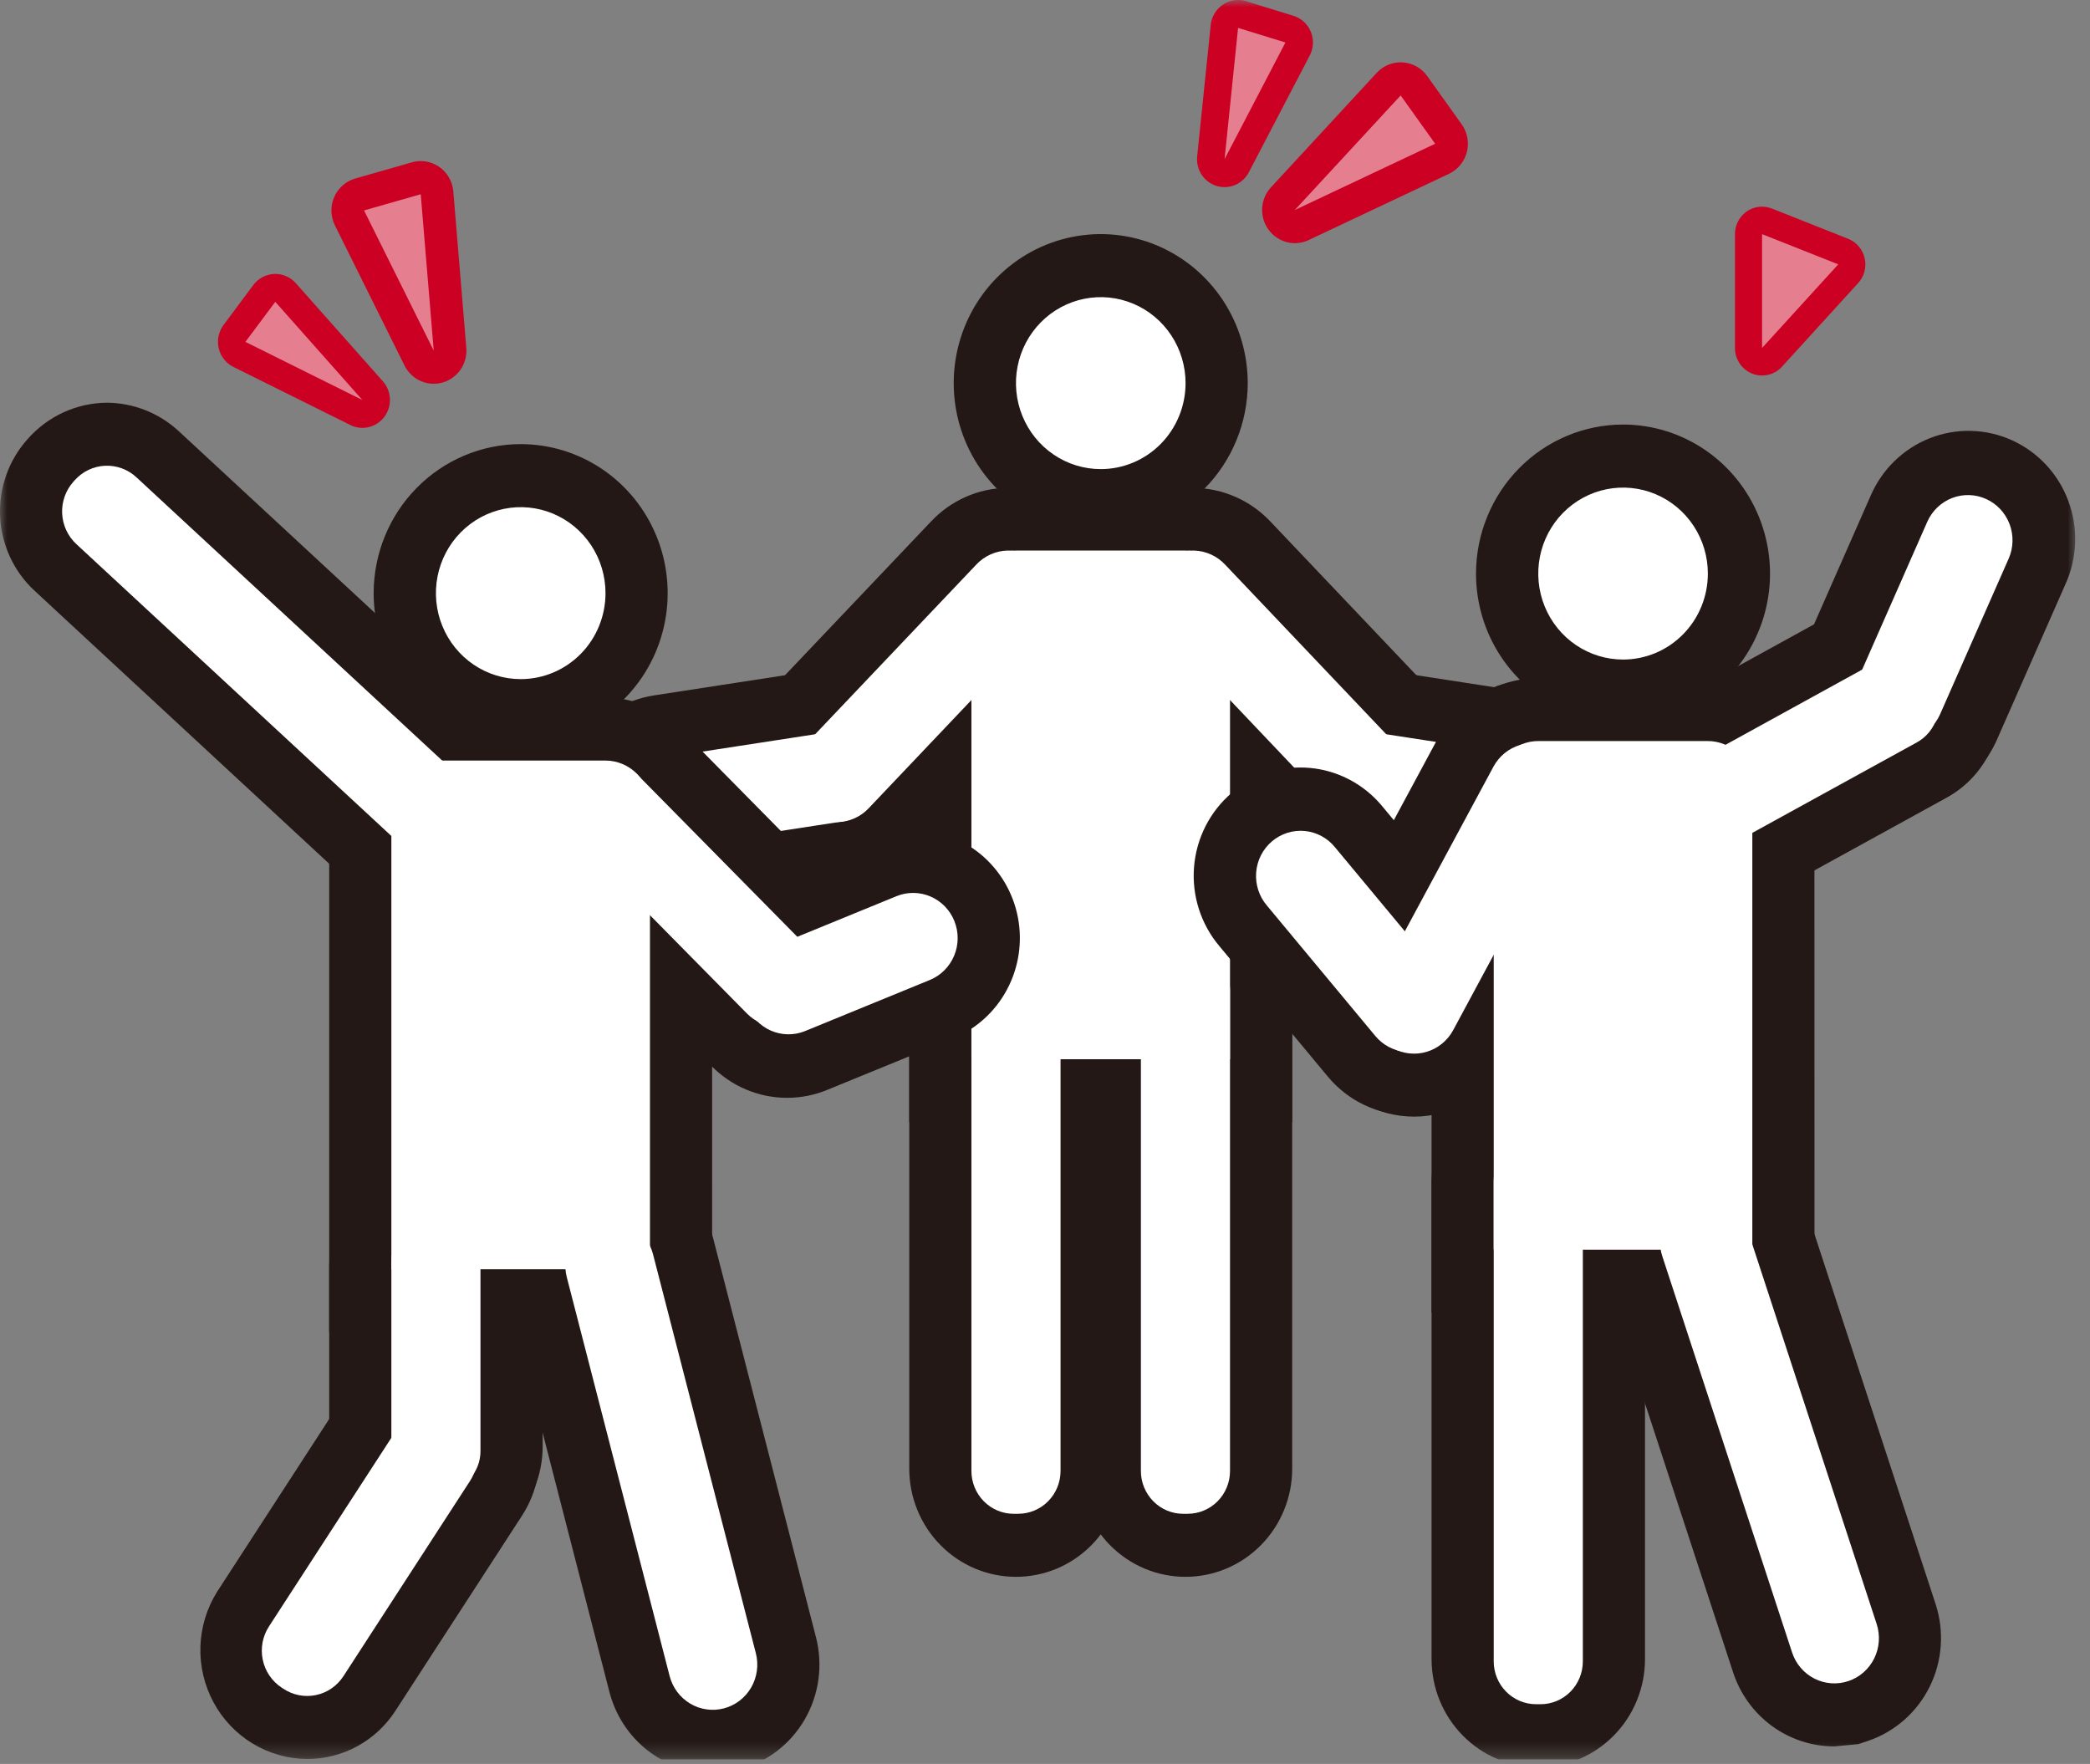
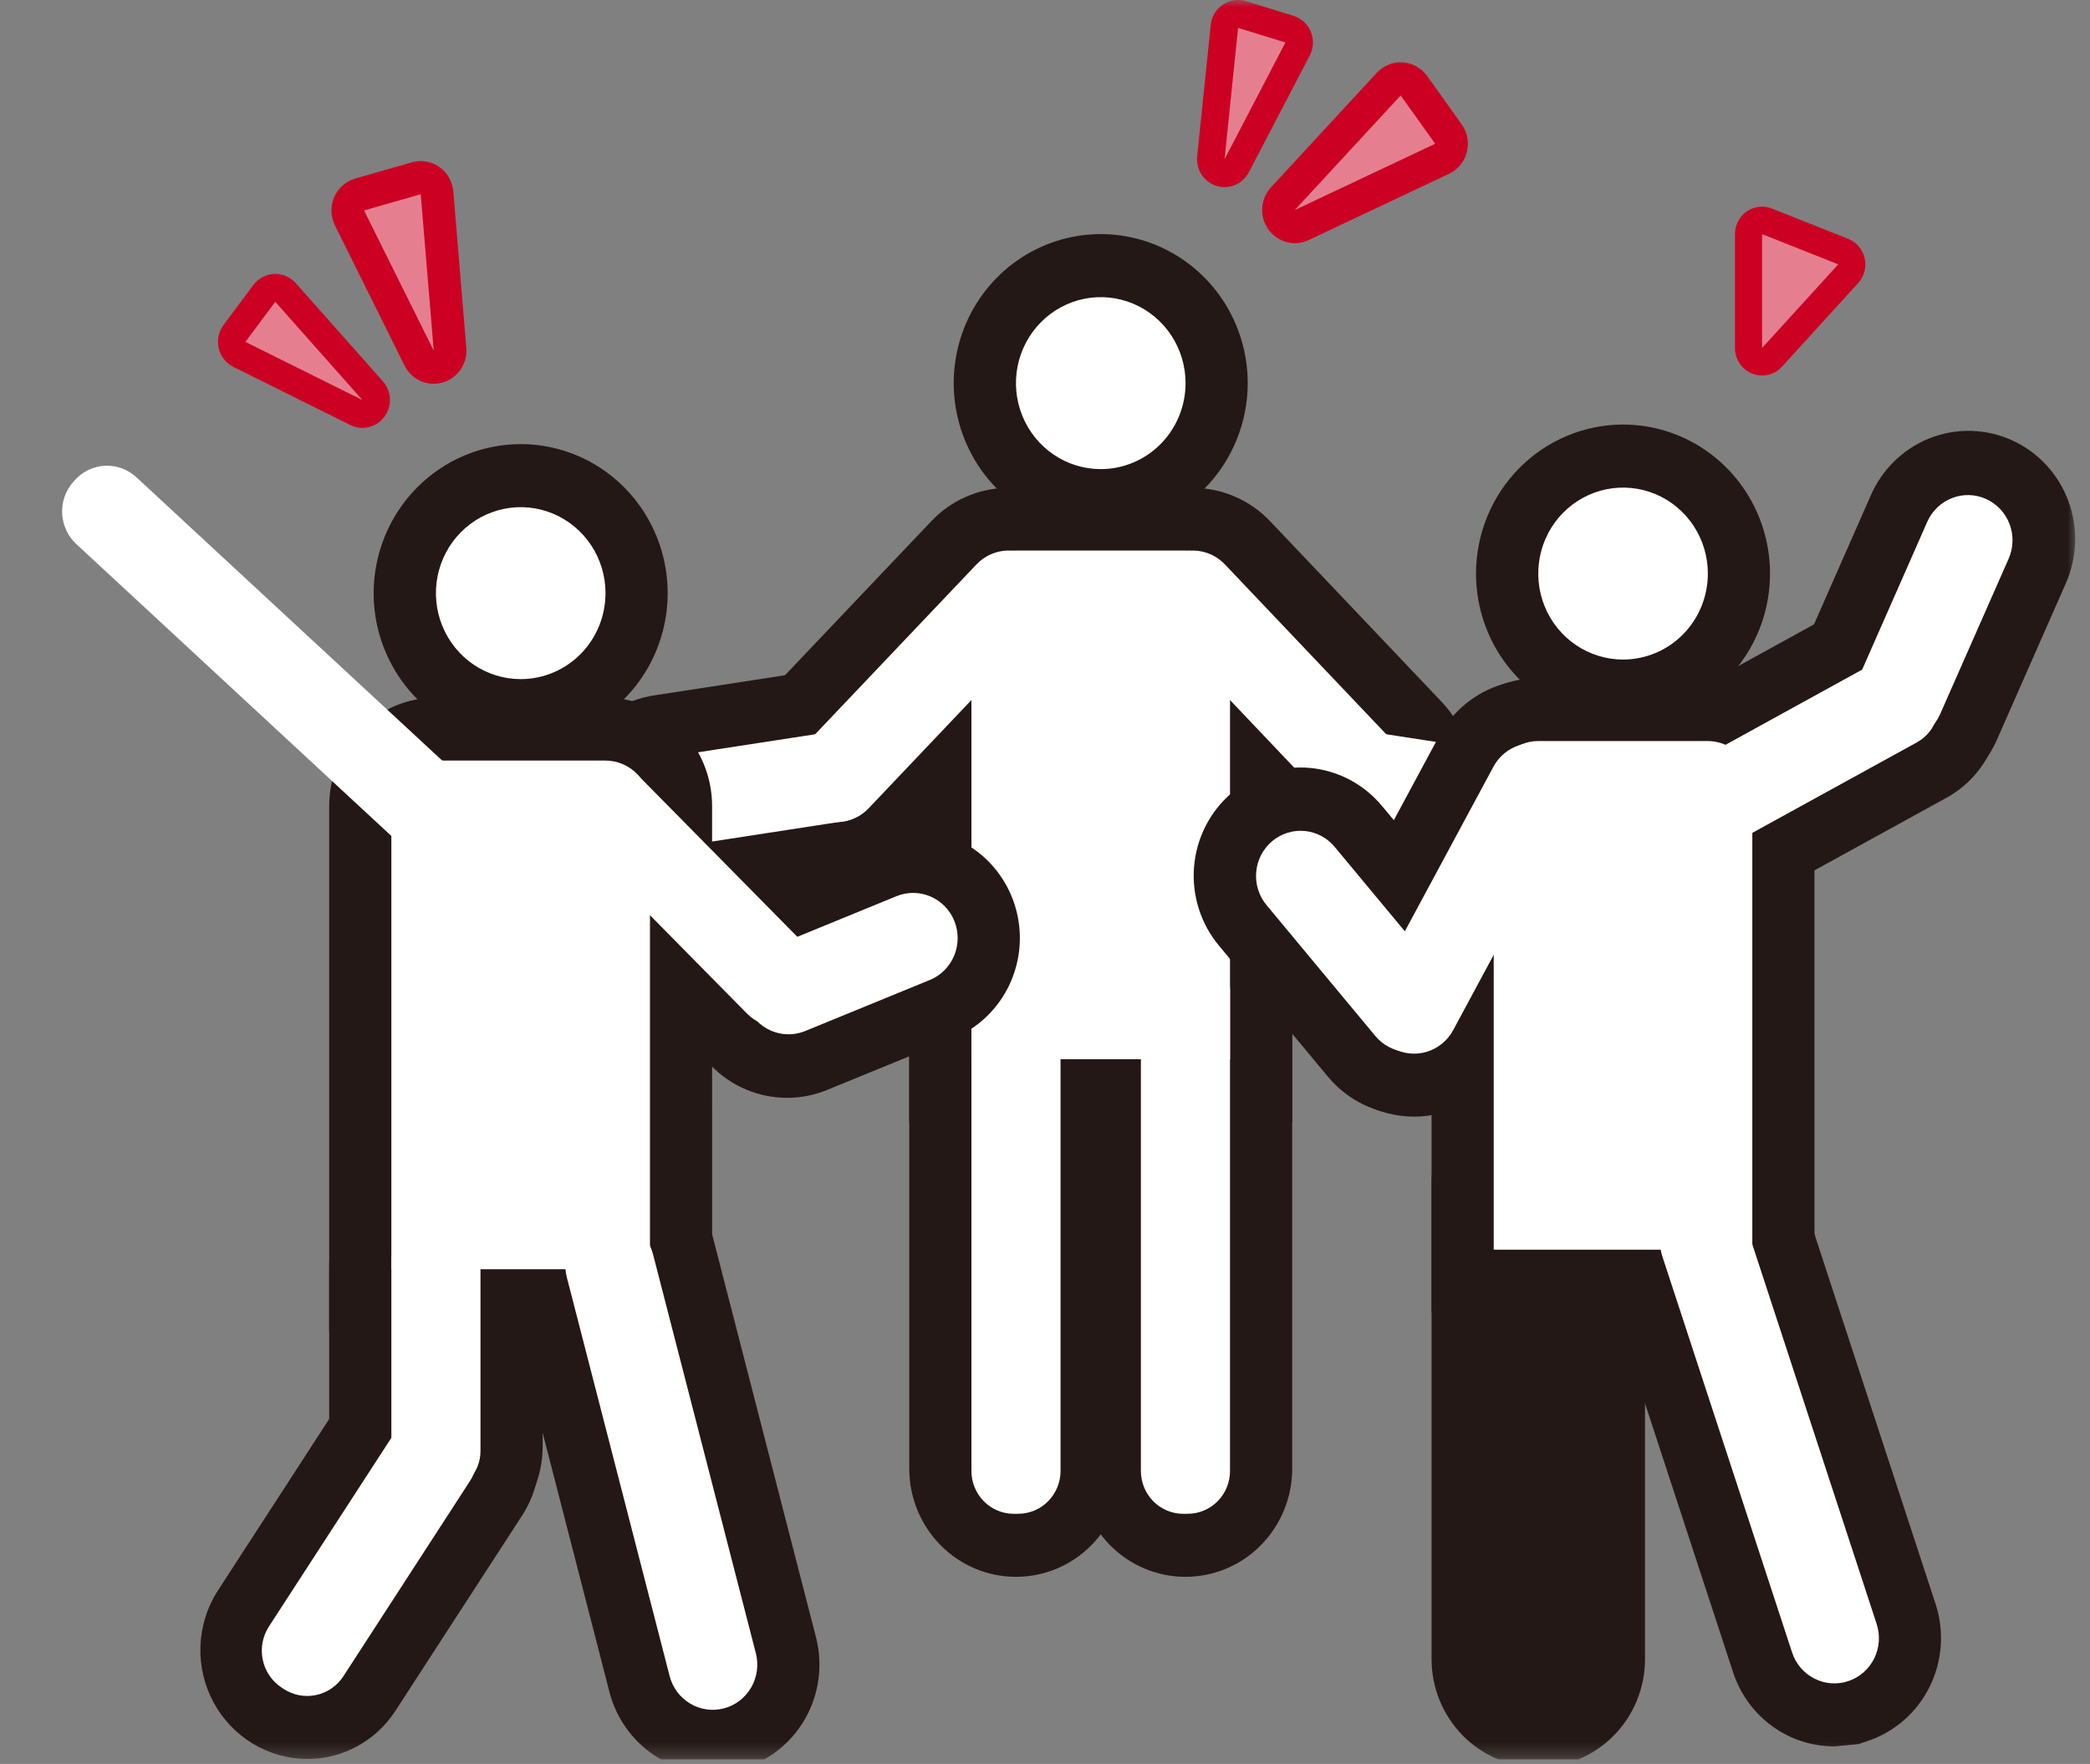
<svg xmlns="http://www.w3.org/2000/svg" width="141" height="119" viewBox="0 0 141 119" fill="none">
  <rect x="0" y="0" width="141" height="119" fill="#808080" stroke="none" />
  <g clip-path="url(#clip0_1573_2109)">
    <mask id="mask0_1573_2109" style="mask-type:luminance" maskUnits="userSpaceOnUse" x="0" y="0" width="141" height="119">
      <path d="M140.118 0H0V118.705H140.118V0Z" fill="white" />
    </mask>
    <g mask="url(#mask0_1573_2109)">
      <path d="M74.259 35.903C72.298 35.903 70.38 35.313 68.749 34.209C67.119 33.104 65.847 31.534 65.097 29.697C64.346 27.86 64.149 25.838 64.532 23.888C64.914 21.937 65.858 20.146 67.245 18.739C68.631 17.333 70.398 16.375 72.322 15.987C74.245 15.598 76.239 15.797 78.052 16.557C79.864 17.318 81.413 18.606 82.504 20.259C83.594 21.912 84.176 23.855 84.177 25.844C84.175 28.511 83.13 31.067 81.27 32.953C79.411 34.839 76.889 35.9 74.259 35.903ZM74.259 24.296C73.956 24.296 73.66 24.387 73.409 24.558C73.157 24.728 72.961 24.971 72.845 25.254C72.73 25.538 72.7 25.85 72.759 26.151C72.818 26.452 72.964 26.728 73.178 26.945C73.393 27.162 73.665 27.309 73.963 27.369C74.259 27.428 74.567 27.397 74.847 27.279C75.126 27.161 75.365 26.962 75.533 26.706C75.7 26.451 75.79 26.151 75.789 25.844C75.788 25.433 75.626 25.04 75.339 24.75C75.052 24.46 74.664 24.297 74.259 24.296Z" fill="#231815" />
      <path d="M87.174 75.712H61.342V40.194C61.345 38.259 62.104 36.404 63.454 35.036C64.804 33.667 66.633 32.897 68.542 32.895H79.974C81.883 32.897 83.713 33.667 85.062 35.036C86.412 36.404 87.171 38.259 87.174 40.194V75.712ZM69.728 67.212H78.79V41.395H69.73L69.728 67.212Z" fill="#231815" />
      <path d="M68.542 59.656C70.451 59.658 72.281 60.428 73.631 61.797C74.981 63.165 75.74 65.021 75.743 66.956V99.077C75.743 100.036 75.556 100.985 75.195 101.871C74.833 102.757 74.302 103.561 73.634 104.239C72.965 104.917 72.171 105.455 71.298 105.822C70.424 106.188 69.488 106.377 68.542 106.377C67.597 106.377 66.66 106.188 65.787 105.822C64.913 105.455 64.119 104.917 63.451 104.239C62.782 103.561 62.252 102.757 61.89 101.871C61.528 100.985 61.342 100.036 61.342 99.077V66.956C61.344 65.021 62.103 63.165 63.453 61.797C64.803 60.428 66.633 59.658 68.542 59.656Z" fill="#231815" />
      <path d="M92.079 59.715C91.111 59.713 90.152 59.514 89.261 59.13C88.37 58.745 87.564 58.183 86.891 57.477L75.301 45.277C74.322 44.245 73.663 42.945 73.407 41.536C73.151 40.128 73.31 38.675 73.862 37.357C74.415 36.039 75.338 34.916 76.516 34.126C77.694 33.336 79.075 32.914 80.488 32.914C81.456 32.916 82.414 33.115 83.305 33.5C84.197 33.884 85.003 34.446 85.676 35.152L97.263 47.352C98.242 48.384 98.901 49.685 99.157 51.093C99.412 52.501 99.254 53.955 98.701 55.273C98.148 56.59 97.225 57.714 96.047 58.504C94.869 59.294 93.488 59.715 92.075 59.715H92.079Z" fill="#231815" />
-       <path d="M92.101 45.102H92.417L93.185 45.185L104.406 46.916C106.294 47.206 107.991 48.245 109.124 49.804C110.256 51.363 110.731 53.314 110.445 55.228C110.178 56.95 109.316 58.519 108.012 59.656C106.708 60.793 105.049 61.422 103.329 61.433H103.013L102.245 61.35L91.024 59.616C89.228 59.34 87.601 58.387 86.469 56.947C85.337 55.507 84.784 53.686 84.92 51.85C85.056 50.014 85.872 48.298 87.203 47.045C88.535 45.793 90.284 45.097 92.101 45.098V45.102Z" fill="#231815" />
      <path d="M56.439 59.715C55.026 59.715 53.645 59.294 52.467 58.504C51.289 57.715 50.365 56.591 49.812 55.273C49.259 53.956 49.101 52.502 49.356 51.094C49.612 49.686 50.27 48.385 51.25 47.353L62.838 35.153C64.162 33.758 65.978 32.953 67.888 32.915C69.797 32.878 71.642 33.611 73.018 34.953C73.7 35.617 74.246 36.412 74.625 37.29C75.004 38.169 75.208 39.114 75.226 40.073C75.245 41.031 75.076 41.984 74.731 42.877C74.386 43.77 73.871 44.585 73.216 45.276L61.626 57.478C60.953 58.184 60.147 58.745 59.256 59.13C58.365 59.514 57.407 59.713 56.439 59.715Z" fill="#231815" />
      <path d="M56.415 45.102C58.227 45.108 59.97 45.806 61.297 47.058C62.623 48.31 63.435 50.022 63.571 51.854C63.707 53.686 63.157 55.502 62.03 56.941C60.903 58.379 59.283 59.334 57.492 59.616L45.958 61.395L45.187 61.43C43.467 61.419 41.808 60.79 40.504 59.653C39.201 58.516 38.338 56.947 38.071 55.225C37.786 53.311 38.262 51.36 39.395 49.802C40.527 48.244 42.224 47.206 44.112 46.916L55.644 45.14L56.415 45.102Z" fill="#231815" />
      <path d="M79.977 59.656C81.886 59.658 83.716 60.428 85.066 61.797C86.416 63.165 87.175 65.021 87.177 66.956V99.077C87.177 100.036 86.991 100.985 86.629 101.871C86.267 102.757 85.737 103.561 85.068 104.239C84.4 104.917 83.606 105.455 82.732 105.822C81.859 106.188 80.922 106.377 79.977 106.377C79.031 106.377 78.095 106.188 77.221 105.822C76.348 105.455 75.554 104.917 74.885 104.239C74.217 103.561 73.686 102.757 73.325 101.871C72.963 100.985 72.776 100.036 72.776 99.077V66.956C72.778 65.021 73.538 63.165 74.888 61.797C76.237 60.428 78.068 59.658 79.977 59.656Z" fill="#231815" />
      <path d="M79.983 25.847C79.983 24.7 79.647 23.578 79.019 22.625C78.39 21.671 77.496 20.927 76.451 20.488C75.406 20.049 74.255 19.934 73.146 20.158C72.036 20.382 71.017 20.934 70.217 21.746C69.416 22.557 68.872 23.59 68.651 24.715C68.43 25.84 68.543 27.007 68.977 28.066C69.409 29.126 70.143 30.032 71.084 30.669C72.024 31.307 73.13 31.647 74.262 31.647C75.779 31.647 77.234 31.036 78.307 29.948C79.38 28.86 79.983 27.385 79.983 25.847Z" fill="white" />
      <path d="M82.982 71.457H65.536V40.192C65.535 39.791 65.613 39.394 65.764 39.024C65.915 38.654 66.137 38.318 66.416 38.034C66.696 37.751 67.028 37.526 67.392 37.373C67.758 37.22 68.149 37.141 68.544 37.141H79.974C80.772 37.141 81.537 37.462 82.102 38.034C82.666 38.606 82.983 39.383 82.983 40.192L82.982 71.457Z" fill="white" />
      <path d="M68.697 102.125H68.387C67.631 102.125 66.906 101.821 66.371 101.278C65.836 100.736 65.536 100.001 65.536 99.234V66.797C65.536 66.418 65.609 66.042 65.753 65.691C65.896 65.34 66.106 65.022 66.371 64.753C66.636 64.484 66.95 64.272 67.296 64.126C67.642 63.981 68.013 63.906 68.387 63.906H68.697C69.071 63.906 69.442 63.981 69.788 64.126C70.134 64.272 70.448 64.484 70.713 64.753C70.978 65.022 71.188 65.34 71.331 65.691C71.475 66.042 71.549 66.418 71.549 66.797V99.232C71.549 99.612 71.475 99.988 71.331 100.339C71.188 100.689 70.978 101.008 70.713 101.276C70.448 101.545 70.134 101.758 69.788 101.903C69.442 102.048 69.071 102.123 68.697 102.123" fill="white" />
      <path d="M94.165 54.608C93.88 54.886 93.545 55.104 93.177 55.25C92.809 55.396 92.417 55.468 92.022 55.46C91.628 55.453 91.238 55.366 90.876 55.206C90.514 55.046 90.187 54.815 89.913 54.526L78.327 42.326C78.048 42.039 77.828 41.699 77.68 41.325C77.532 40.951 77.458 40.55 77.464 40.148C77.469 39.745 77.553 39.346 77.711 38.977C77.869 38.607 78.098 38.273 78.385 37.993C78.671 37.713 79.009 37.494 79.38 37.348C79.75 37.202 80.145 37.132 80.543 37.142C80.94 37.151 81.332 37.241 81.695 37.405C82.058 37.569 82.385 37.805 82.658 38.098L94.246 50.298C94.519 50.587 94.735 50.927 94.879 51.3C95.023 51.672 95.093 52.07 95.086 52.47C95.078 52.871 94.993 53.265 94.835 53.632C94.677 53.999 94.449 54.331 94.165 54.608Z" fill="white" />
      <path d="M89.133 51.942C89.192 51.546 89.328 51.166 89.532 50.824C89.736 50.481 90.005 50.183 90.323 49.945C90.641 49.708 91.002 49.536 91.385 49.44C91.768 49.344 92.166 49.326 92.557 49.386L103.778 51.113C104.566 51.234 105.274 51.668 105.747 52.319C106.22 52.97 106.418 53.785 106.299 54.584C106.179 55.383 105.751 56.102 105.109 56.581C104.467 57.06 103.663 57.261 102.875 57.14L91.654 55.413C91.264 55.353 90.889 55.216 90.551 55.009C90.213 54.802 89.919 54.529 89.685 54.207C89.451 53.885 89.281 53.519 89.187 53.13C89.092 52.742 89.074 52.338 89.133 51.942Z" fill="white" />
      <path d="M54.354 54.609C54.638 54.887 54.974 55.105 55.341 55.251C55.709 55.397 56.101 55.469 56.496 55.461C56.891 55.453 57.28 55.367 57.642 55.207C58.004 55.047 58.331 54.816 58.605 54.527L70.188 42.326C70.466 42.039 70.686 41.699 70.835 41.325C70.983 40.951 71.056 40.55 71.051 40.148C71.045 39.745 70.961 39.346 70.803 38.977C70.645 38.607 70.416 38.273 70.13 37.993C69.844 37.713 69.505 37.494 69.135 37.348C68.764 37.202 68.369 37.132 67.972 37.142C67.574 37.151 67.183 37.241 66.82 37.405C66.457 37.569 66.129 37.805 65.856 38.098L54.269 50.298C53.995 50.587 53.78 50.927 53.636 51.3C53.492 51.672 53.421 52.07 53.429 52.47C53.436 52.871 53.522 53.265 53.679 53.632C53.837 53.999 54.065 54.331 54.35 54.608" fill="white" />
      <path d="M59.384 51.942C59.324 51.546 59.189 51.166 58.985 50.824C58.781 50.481 58.512 50.183 58.194 49.945C57.876 49.708 57.515 49.536 57.132 49.44C56.748 49.344 56.35 49.326 55.96 49.386L44.741 51.113C44.349 51.171 43.972 51.307 43.632 51.513C43.292 51.72 42.996 51.992 42.76 52.315C42.524 52.637 42.354 53.004 42.258 53.394C42.163 53.784 42.144 54.189 42.203 54.586C42.263 54.983 42.399 55.364 42.604 55.708C42.809 56.052 43.08 56.351 43.399 56.588C43.719 56.825 44.082 56.996 44.467 57.091C44.852 57.186 45.251 57.203 45.643 57.14L56.864 55.413C57.652 55.291 58.36 54.858 58.833 54.207C59.305 53.556 59.503 52.741 59.384 51.942Z" fill="white" />
      <path d="M80.13 102.125H79.821C79.446 102.125 79.076 102.05 78.73 101.905C78.384 101.76 78.069 101.547 77.804 101.278C77.54 101.01 77.33 100.691 77.186 100.341C77.043 99.99 76.969 99.614 76.969 99.234V66.797C76.969 66.418 77.043 66.042 77.186 65.691C77.33 65.34 77.54 65.022 77.804 64.753C78.069 64.484 78.384 64.272 78.73 64.126C79.076 63.981 79.446 63.906 79.821 63.906H80.13C80.505 63.906 80.876 63.981 81.222 64.126C81.568 64.272 81.882 64.484 82.147 64.753C82.412 65.022 82.622 65.34 82.765 65.691C82.908 66.042 82.982 66.418 82.982 66.797V99.232C82.982 99.999 82.682 100.734 82.147 101.276C81.612 101.819 80.887 102.123 80.13 102.123" fill="white" />
      <path d="M109.495 28.641C111.457 28.641 113.374 29.23 115.005 30.335C116.636 31.44 117.908 33.01 118.658 34.848C119.409 36.685 119.605 38.707 119.223 40.657C118.84 42.608 117.895 44.399 116.508 45.806C115.121 47.212 113.354 48.169 111.43 48.557C109.506 48.945 107.512 48.746 105.7 47.985C103.888 47.224 102.339 45.935 101.249 44.282C100.159 42.628 99.578 40.684 99.578 38.696C99.581 36.03 100.627 33.474 102.486 31.589C104.345 29.704 106.866 28.644 109.495 28.641ZM109.495 40.248C109.798 40.248 110.094 40.157 110.345 39.986C110.597 39.816 110.793 39.574 110.909 39.29C111.025 39.007 111.055 38.695 110.996 38.394C110.937 38.093 110.791 37.817 110.577 37.6C110.363 37.383 110.091 37.235 109.794 37.175C109.497 37.116 109.19 37.146 108.91 37.264C108.63 37.381 108.392 37.58 108.223 37.835C108.055 38.09 107.966 38.39 107.966 38.697C107.966 39.108 108.127 39.502 108.414 39.793C108.701 40.084 109.09 40.247 109.495 40.248Z" fill="#231815" />
      <path d="M122.413 88.556H96.579V53.042C96.582 51.107 97.341 49.252 98.691 47.883C100.04 46.515 101.87 45.745 103.779 45.742H115.208C117.117 45.745 118.946 46.515 120.296 47.883C121.646 49.252 122.405 51.107 122.408 53.042L122.413 88.556ZM104.967 80.056H114.025V54.242H104.967V80.056Z" fill="#231815" />
      <path d="M103.779 72.504C105.688 72.506 107.518 73.276 108.868 74.644C110.218 76.013 110.977 77.868 110.979 79.804V111.925C110.979 113.861 110.221 115.718 108.87 117.087C107.52 118.456 105.689 119.225 103.779 119.225C101.869 119.225 100.038 118.456 98.688 117.087C97.337 115.718 96.579 113.861 96.579 111.925V79.804C96.581 77.868 97.34 76.013 98.69 74.644C100.04 73.276 101.87 72.506 103.779 72.504Z" fill="#231815" />
      <path d="M127.786 40.125C129.047 40.124 130.284 40.469 131.367 41.122C132.45 41.776 133.339 42.714 133.939 43.837C134.445 44.694 134.773 45.648 134.903 46.639C135.032 47.629 134.96 48.636 134.692 49.598C134.433 50.492 134.002 51.325 133.423 52.05C132.845 52.774 132.13 53.375 131.321 53.817L119.023 60.582C118.215 61.026 117.329 61.305 116.415 61.402C115.501 61.5 114.578 61.413 113.697 61.149C112.816 60.884 111.995 60.446 111.281 59.859C110.567 59.273 109.974 58.55 109.536 57.731C109.047 56.905 108.726 55.987 108.594 55.033C108.461 54.079 108.518 53.108 108.763 52.176C109.007 51.245 109.433 50.373 110.016 49.612C110.599 48.851 111.326 48.216 112.156 47.745L124.454 40.98C125.478 40.419 126.623 40.126 127.786 40.125Z" fill="#231815" />
      <path d="M128.142 54.24C126.942 54.24 125.76 53.936 124.705 53.355C123.65 52.773 122.755 51.934 122.102 50.913C121.448 49.891 121.057 48.721 120.964 47.507C120.871 46.293 121.079 45.075 121.568 43.964L126.196 33.456C126.576 32.571 127.124 31.771 127.811 31.103C128.497 30.434 129.307 29.91 130.194 29.561C131.081 29.212 132.027 29.045 132.979 29.069C133.93 29.093 134.867 29.308 135.736 29.701C136.605 30.095 137.388 30.659 138.041 31.361C138.693 32.063 139.202 32.889 139.537 33.792C139.873 34.695 140.029 35.656 139.996 36.62C139.962 37.585 139.741 38.533 139.344 39.41L134.716 49.916C134.149 51.203 133.226 52.296 132.06 53.063C130.893 53.831 129.533 54.239 128.142 54.24Z" fill="#231815" />
      <path d="M95.395 75.332C94.146 75.33 92.919 75 91.834 74.373C90.749 73.745 89.844 72.842 89.207 71.753C88.57 70.664 88.224 69.425 88.202 68.159C88.18 66.893 88.484 65.643 89.083 64.531L97.084 49.663C97.999 47.964 99.542 46.702 101.374 46.156C103.206 45.61 105.177 45.824 106.853 46.751C108.53 47.678 109.774 49.243 110.313 51.1C110.852 52.958 110.641 54.956 109.726 56.655L101.718 71.528C101.098 72.68 100.184 73.64 99.072 74.31C97.959 74.979 96.689 75.332 95.395 75.332Z" fill="#231815" />
      <path d="M95.086 75.228C94.036 75.228 92.999 74.996 92.048 74.547C91.097 74.097 90.254 73.442 89.579 72.628L82.264 63.828C81.646 63.096 81.176 62.247 80.883 61.33C80.589 60.414 80.478 59.447 80.555 58.487C80.632 57.526 80.896 56.59 81.331 55.734C81.766 54.877 82.365 54.116 83.092 53.495C83.819 52.874 84.66 52.405 85.566 52.115C86.473 51.825 87.427 51.721 88.374 51.806C89.32 51.892 90.241 52.167 91.083 52.616C91.924 53.065 92.669 53.678 93.276 54.42L100.591 63.22C101.473 64.283 102.038 65.58 102.219 66.958C102.399 68.336 102.188 69.738 101.61 70.998C101.032 72.258 100.111 73.325 98.955 74.073C97.799 74.821 96.457 75.219 95.086 75.22V75.228Z" fill="#231815" />
      <path d="M123.754 117.816C122.241 117.818 120.766 117.335 119.539 116.437C118.312 115.54 117.396 114.273 116.921 112.816L108.181 86.132C107.883 85.222 107.765 84.262 107.833 83.306C107.901 82.35 108.154 81.416 108.578 80.559C109.002 79.702 109.589 78.938 110.304 78.311C111.019 77.684 111.849 77.205 112.746 76.903L113.389 76.687L115.015 76.531C116.528 76.53 118.003 77.012 119.229 77.91C120.456 78.808 121.372 80.075 121.847 81.531L130.584 108.216C131.184 110.054 131.04 112.057 130.185 113.787C129.329 115.518 127.832 116.833 126.021 117.445L125.378 117.662L123.754 117.816Z" fill="#231815" />
      <path d="M115.219 38.694C115.219 37.547 114.884 36.426 114.255 35.472C113.626 34.518 112.733 33.775 111.687 33.336C110.642 32.897 109.492 32.782 108.382 33.006C107.272 33.23 106.253 33.782 105.453 34.593C104.653 35.404 104.108 36.438 103.887 37.563C103.667 38.688 103.78 39.854 104.213 40.914C104.646 41.974 105.379 42.88 106.32 43.517C107.261 44.154 108.367 44.495 109.498 44.495C110.249 44.495 110.993 44.344 111.687 44.053C112.382 43.762 113.012 43.334 113.543 42.796C114.075 42.257 114.496 41.618 114.784 40.914C115.071 40.21 115.219 39.456 115.219 38.694Z" fill="white" />
      <path d="M118.219 84.305H100.772V53.043C100.772 52.643 100.85 52.246 101.001 51.876C101.152 51.505 101.374 51.169 101.653 50.886C101.933 50.602 102.264 50.378 102.629 50.224C102.994 50.071 103.386 49.992 103.781 49.992H115.21C116.008 49.992 116.773 50.314 117.338 50.886C117.902 51.458 118.219 52.234 118.219 53.043V84.305Z" fill="white" />
-       <path d="M103.934 114.97H103.624C102.868 114.97 102.142 114.665 101.608 114.123C101.073 113.581 100.772 112.846 100.772 112.079V79.645C100.772 78.878 101.073 78.143 101.608 77.601C102.142 77.058 102.868 76.754 103.624 76.754H103.934C104.69 76.754 105.415 77.058 105.95 77.601C106.485 78.143 106.785 78.878 106.785 79.645V112.08C106.785 112.847 106.485 113.582 105.95 114.124C105.415 114.666 104.69 114.971 103.934 114.971" fill="white" />
      <path d="M130.252 45.865L130.45 46.228C130.625 46.556 130.736 46.916 130.774 47.287C130.812 47.658 130.778 48.033 130.674 48.391C130.569 48.749 130.396 49.082 130.164 49.372C129.933 49.662 129.647 49.903 129.323 50.081L117.022 56.846C116.369 57.205 115.602 57.286 114.889 57.072C114.176 56.857 113.577 56.365 113.222 55.703L113.025 55.341C112.671 54.678 112.59 53.9 112.802 53.178C113.013 52.455 113.499 51.847 114.152 51.488L126.45 44.723C127.104 44.363 127.871 44.282 128.584 44.496C129.296 44.711 129.896 45.203 130.25 45.866" fill="white" />
      <path d="M126.917 49.725C126.557 49.562 126.232 49.328 125.96 49.037C125.689 48.747 125.477 48.405 125.336 48.031C125.195 47.657 125.128 47.259 125.138 46.859C125.149 46.459 125.238 46.065 125.398 45.7L130.026 35.192C130.354 34.457 130.955 33.884 131.698 33.597C132.441 33.311 133.266 33.335 133.992 33.663C134.718 33.992 135.286 34.599 135.572 35.352C135.858 36.104 135.838 36.94 135.517 37.678L130.888 48.181C130.727 48.546 130.496 48.876 130.21 49.151C129.923 49.426 129.586 49.642 129.217 49.785C128.849 49.928 128.456 49.996 128.061 49.985C127.666 49.974 127.278 49.884 126.917 49.721" fill="white" />
      <path d="M93.958 70.71C93.259 70.323 92.739 69.67 92.514 68.894C92.29 68.119 92.378 67.285 92.76 66.575L100.762 51.707C101.147 51.003 101.791 50.482 102.553 50.258C103.316 50.033 104.135 50.124 104.832 50.509C105.529 50.895 106.047 51.544 106.273 52.316C106.5 53.087 106.416 53.918 106.04 54.627L98.038 69.495C97.656 70.204 97.011 70.731 96.247 70.959C95.482 71.187 94.658 71.097 93.958 70.71Z" fill="white" />
      <path d="M97.022 70.256C96.72 70.514 96.371 70.71 95.995 70.831C95.619 70.952 95.223 70.997 94.829 70.963C94.436 70.93 94.053 70.817 93.702 70.633C93.352 70.45 93.04 70.197 92.786 69.891L85.471 61.091C85.21 60.786 85.011 60.431 84.887 60.048C84.763 59.664 84.714 59.259 84.746 58.857C84.777 58.454 84.886 58.062 85.068 57.703C85.25 57.343 85.501 57.024 85.805 56.764C86.11 56.504 86.463 56.308 86.843 56.187C87.222 56.066 87.623 56.023 88.019 56.06C88.416 56.097 88.801 56.214 89.153 56.403C89.505 56.592 89.816 56.851 90.068 57.163L97.383 65.963C97.638 66.269 97.83 66.623 97.95 67.004C98.07 67.386 98.114 67.787 98.08 68.186C98.047 68.585 97.936 68.973 97.754 69.328C97.573 69.684 97.324 69.998 97.022 70.256Z" fill="white" />
      <path d="M124.701 113.41C123.944 113.665 123.119 113.604 122.406 113.242C121.694 112.88 121.152 112.245 120.901 111.478L112.161 84.796C112.029 84.415 111.972 84.01 111.995 83.605C112.019 83.201 112.121 82.805 112.297 82.442C112.472 82.078 112.718 81.754 113.019 81.487C113.319 81.221 113.67 81.018 114.049 80.89C114.428 80.762 114.828 80.712 115.226 80.743C115.625 80.774 116.013 80.885 116.368 81.07C116.724 81.255 117.039 81.51 117.296 81.819C117.554 82.129 117.748 82.488 117.867 82.874L126.607 109.556C126.858 110.324 126.798 111.16 126.441 111.883C126.083 112.606 125.458 113.156 124.701 113.41Z" fill="white" />
      <path d="M35.126 29.961C37.087 29.961 39.005 30.551 40.636 31.655C42.267 32.76 43.538 34.33 44.288 36.168C45.039 38.005 45.236 40.026 44.853 41.977C44.471 43.927 43.526 45.719 42.139 47.125C40.753 48.532 38.986 49.489 37.062 49.877C35.138 50.266 33.144 50.067 31.332 49.306C29.52 48.545 27.97 47.257 26.88 45.604C25.79 43.95 25.208 42.007 25.208 40.018C25.211 37.352 26.256 34.796 28.116 32.91C29.975 31.025 32.496 29.964 35.126 29.961ZM35.126 41.568C35.428 41.568 35.724 41.477 35.976 41.306C36.227 41.136 36.423 40.894 36.539 40.611C36.655 40.327 36.685 40.015 36.626 39.714C36.567 39.413 36.422 39.137 36.208 38.92C35.994 38.703 35.721 38.556 35.424 38.496C35.127 38.436 34.82 38.467 34.54 38.584C34.261 38.701 34.022 38.9 33.854 39.155C33.686 39.41 33.596 39.71 33.596 40.017C33.596 40.428 33.757 40.823 34.044 41.114C34.331 41.406 34.72 41.569 35.126 41.57V41.568Z" fill="#231815" />
      <path d="M48.044 89.879H22.209V54.362C22.212 52.427 22.972 50.572 24.322 49.204C25.671 47.835 27.501 47.065 29.41 47.062H40.841C42.749 47.065 44.579 47.835 45.929 49.204C47.279 50.572 48.038 52.427 48.041 54.362L48.044 89.879ZM30.597 81.379H39.656V55.563H30.597V81.379Z" fill="#231815" />
      <path d="M29.41 78.117C31.319 78.119 33.149 78.889 34.499 80.258C35.849 81.626 36.608 83.482 36.61 85.417V97.582C36.61 98.541 36.424 99.49 36.062 100.376C35.7 101.261 35.17 102.066 34.501 102.744C33.833 103.422 33.039 103.96 32.165 104.327C31.292 104.693 30.355 104.882 29.41 104.882C28.464 104.882 27.528 104.693 26.654 104.327C25.781 103.96 24.987 103.422 24.318 102.744C23.65 102.066 23.119 101.261 22.758 100.376C22.396 99.49 22.209 98.541 22.209 97.582V85.417C22.212 83.482 22.971 81.626 24.321 80.258C25.671 78.889 27.501 78.119 29.41 78.117Z" fill="#231815" />
      <path d="M20.722 118.666C19.428 118.658 18.16 118.3 17.049 117.628C15.938 116.956 15.025 115.994 14.405 114.843C13.784 113.692 13.479 112.394 13.521 111.083C13.563 109.772 13.951 108.496 14.644 107.389L23.184 94.227C24.233 92.609 25.874 91.48 27.744 91.088C29.615 90.697 31.562 91.075 33.158 92.139C34.754 93.203 35.867 94.866 36.253 96.762C36.639 98.659 36.267 100.633 35.217 102.251L26.677 115.414C26.03 116.415 25.146 117.237 24.106 117.805C23.066 118.373 21.903 118.668 20.722 118.666Z" fill="#231815" />
-       <path d="M7.22 27.168C8.998 27.182 10.709 27.855 12.03 29.061L34.287 49.683C35.684 50.977 36.516 52.782 36.601 54.698C36.685 56.615 36.016 58.487 34.739 59.903C34.065 60.669 33.24 61.283 32.318 61.705C31.396 62.127 30.396 62.348 29.384 62.354C27.602 62.355 25.885 61.679 24.571 60.459L2.317 39.839C0.923 38.544 0.093 36.741 0.007 34.825C-0.078 32.91 0.589 31.038 1.863 29.621C2.536 28.855 3.362 28.24 4.285 27.817C5.208 27.395 6.208 27.174 7.22 27.168Z" fill="#231815" />
-       <path d="M52.519 73.519C51.573 73.521 50.636 73.334 49.762 72.967C48.888 72.6 48.094 72.061 47.427 71.381L35.788 59.581C34.438 58.211 33.681 56.354 33.682 54.418C33.683 52.482 34.442 50.625 35.793 49.257C37.144 47.888 38.976 47.12 40.886 47.121C42.795 47.122 44.627 47.892 45.976 49.262L57.615 61.062C58.622 62.083 59.308 63.383 59.586 64.799C59.864 66.216 59.721 67.683 59.176 69.017C58.631 70.351 57.708 71.491 56.524 72.294C55.34 73.096 53.948 73.524 52.524 73.524L52.519 73.519Z" fill="#231815" />
      <path d="M61.6 55.984C63.272 55.983 64.892 56.572 66.182 57.65C67.473 58.728 68.353 60.227 68.672 61.891C68.991 63.555 68.729 65.28 67.931 66.769C67.133 68.259 65.848 69.42 64.297 70.054L55.863 73.503C54.984 73.874 54.042 74.064 53.09 74.062C52.139 74.061 51.197 73.868 50.319 73.496C49.441 73.123 48.645 72.578 47.976 71.891C47.307 71.205 46.78 70.391 46.423 69.496C46.067 68.601 45.889 67.644 45.9 66.679C45.911 65.715 46.11 64.761 46.486 63.875C46.863 62.989 47.409 62.187 48.093 61.517C48.776 60.846 49.585 60.319 50.471 59.966L58.905 56.512C59.761 56.162 60.676 55.983 61.6 55.984Z" fill="#231815" />
      <path d="M48.081 119.604C46.489 119.604 44.941 119.068 43.681 118.081C42.42 117.093 41.519 115.71 41.116 114.148L34.179 87.228C33.699 85.355 33.971 83.365 34.935 81.695C35.9 80.025 37.479 78.811 39.325 78.32L39.847 78.182L41.148 78.082C42.741 78.082 44.288 78.618 45.548 79.606C46.809 80.593 47.71 81.976 48.113 83.538L55.051 110.458C55.531 112.331 55.259 114.321 54.294 115.991C53.329 117.661 51.75 118.875 49.904 119.366L49.383 119.504L48.081 119.604Z" fill="#231815" />
      <path d="M40.85 40.015C40.85 38.868 40.515 37.746 39.886 36.792C39.258 35.839 38.364 35.095 37.319 34.656C36.273 34.217 35.123 34.102 34.014 34.326C32.904 34.55 31.884 35.102 31.084 35.914C30.284 36.725 29.739 37.758 29.519 38.883C29.298 40.008 29.411 41.175 29.844 42.234C30.277 43.294 31.01 44.2 31.951 44.837C32.892 45.475 33.998 45.815 35.13 45.815C36.647 45.815 38.102 45.204 39.175 44.116C40.248 43.028 40.85 41.553 40.85 40.015Z" fill="white" />
      <path d="M43.85 85.625H26.403V54.36C26.403 53.959 26.481 53.562 26.632 53.192C26.783 52.822 27.005 52.486 27.284 52.202C27.564 51.919 27.895 51.694 28.26 51.541C28.625 51.388 29.017 51.309 29.412 51.309H40.841C41.639 51.309 42.404 51.63 42.968 52.202C43.533 52.774 43.85 53.55 43.85 54.36V85.625Z" fill="white" />
      <path d="M29.729 100.63H29.089C28.377 100.63 27.694 100.343 27.19 99.833C26.686 99.322 26.403 98.629 26.403 97.907V85.09C26.403 84.368 26.686 83.675 27.19 83.165C27.694 82.654 28.377 82.367 29.089 82.367H29.729C30.442 82.367 31.125 82.654 31.628 83.165C32.132 83.675 32.415 84.368 32.415 85.09V97.904C32.415 98.626 32.132 99.319 31.628 99.83C31.125 100.34 30.442 100.627 29.729 100.627" fill="white" />
      <path d="M18.983 113.838L19.115 113.926C19.436 114.14 19.796 114.289 20.173 114.362C20.551 114.435 20.939 114.432 21.315 114.354C21.692 114.275 22.049 114.122 22.368 113.903C22.686 113.684 22.958 113.404 23.17 113.078L31.707 99.914C31.919 99.589 32.065 99.224 32.137 98.841C32.209 98.458 32.207 98.065 32.129 97.683C32.051 97.301 31.9 96.939 31.684 96.616C31.469 96.294 31.192 96.017 30.871 95.803L30.74 95.715C30.419 95.501 30.059 95.353 29.681 95.28C29.304 95.206 28.916 95.209 28.539 95.288C28.163 95.367 27.805 95.52 27.487 95.739C27.169 95.957 26.896 96.238 26.685 96.563L18.144 109.726C17.933 110.052 17.787 110.416 17.714 110.799C17.642 111.182 17.645 111.576 17.723 111.957C17.8 112.339 17.951 112.702 18.167 113.024C18.383 113.347 18.659 113.623 18.98 113.837" fill="white" />
      <path d="M5.049 32.389L4.96 32.489C4.699 32.778 4.497 33.116 4.366 33.484C4.234 33.852 4.175 34.243 4.192 34.634C4.21 35.025 4.303 35.409 4.467 35.764C4.63 36.119 4.861 36.437 5.146 36.702L27.401 57.321C27.687 57.585 28.02 57.79 28.384 57.924C28.747 58.057 29.133 58.117 29.52 58.1C29.906 58.082 30.285 57.987 30.635 57.821C30.985 57.655 31.299 57.42 31.56 57.13L31.648 57.031C31.908 56.742 32.11 56.403 32.242 56.035C32.373 55.667 32.432 55.276 32.415 54.885C32.398 54.494 32.305 54.11 32.141 53.755C31.977 53.4 31.746 53.082 31.461 52.818L9.203 32.199C8.627 31.665 7.866 31.386 7.087 31.421C6.308 31.456 5.575 31.805 5.049 32.389Z" fill="white" />
      <path d="M54.645 68.376C55.208 67.804 55.524 67.029 55.524 66.221C55.524 65.413 55.208 64.638 54.645 64.066L43.006 52.266C42.439 51.709 41.679 51.4 40.89 51.406C40.1 51.413 39.345 51.733 38.787 52.299C38.229 52.865 37.913 53.63 37.907 54.431C37.901 55.231 38.205 56.001 38.754 56.576L50.393 68.376C50.957 68.947 51.722 69.268 52.519 69.268C53.316 69.268 54.081 68.947 54.645 68.376Z" fill="white" />
      <path d="M64.39 62.145C64.537 62.516 64.612 62.913 64.608 63.313C64.605 63.714 64.524 64.109 64.369 64.478C64.215 64.846 63.99 65.18 63.709 65.461C63.427 65.741 63.094 65.963 62.728 66.113L54.293 69.567C53.556 69.86 52.734 69.846 52.007 69.528C51.28 69.211 50.705 68.615 50.409 67.871C50.112 67.126 50.117 66.293 50.423 65.552C50.729 64.812 51.31 64.223 52.041 63.915L60.477 60.46C61.216 60.157 62.044 60.165 62.777 60.481C63.511 60.797 64.091 61.395 64.39 62.145Z" fill="white" />
      <path d="M48.843 115.25C49.615 115.046 50.275 114.539 50.678 113.842C51.081 113.144 51.194 112.313 50.993 111.531L44.055 84.611C43.853 83.829 43.353 83.159 42.665 82.75C41.977 82.342 41.157 82.227 40.385 82.431C39.614 82.635 38.954 83.142 38.55 83.839C38.147 84.537 38.034 85.368 38.235 86.151L45.176 113.071C45.378 113.853 45.877 114.522 46.565 114.931C47.253 115.339 48.073 115.454 48.844 115.25" fill="white" />
      <path d="M29.258 24.77C29.053 24.771 28.852 24.713 28.678 24.604C28.504 24.496 28.363 24.34 28.271 24.154L23.576 14.697C23.503 14.549 23.463 14.387 23.459 14.222C23.455 14.056 23.487 13.892 23.553 13.741C23.619 13.59 23.717 13.456 23.841 13.348C23.964 13.24 24.11 13.162 24.267 13.117L28.086 12.024C28.182 11.995 28.282 11.981 28.382 11.98C28.658 11.981 28.924 12.086 29.128 12.276C29.331 12.466 29.457 12.726 29.48 13.005L30.358 23.558C30.371 23.712 30.352 23.867 30.303 24.013C30.253 24.16 30.174 24.294 30.071 24.408C29.968 24.522 29.843 24.613 29.703 24.675C29.563 24.738 29.412 24.77 29.26 24.77" fill="#E57F90" />
      <path d="M28.384 13.104L29.261 23.653L24.56 14.197L28.384 13.104ZM28.384 10.867C28.181 10.867 27.98 10.895 27.784 10.951L23.965 12.044C23.652 12.134 23.363 12.293 23.117 12.509C22.872 12.725 22.676 12.994 22.545 13.296C22.414 13.598 22.351 13.925 22.359 14.255C22.368 14.585 22.448 14.909 22.594 15.203L27.29 24.659C27.521 25.123 27.903 25.491 28.372 25.701C28.841 25.91 29.367 25.947 29.861 25.806C30.354 25.665 30.783 25.354 31.075 24.927C31.366 24.5 31.503 23.983 31.459 23.465L30.583 12.916C30.536 12.357 30.284 11.837 29.877 11.457C29.47 11.078 28.937 10.867 28.384 10.867Z" fill="#CC0022" />
      <path d="M24.446 27.928C24.304 27.927 24.165 27.892 24.038 27.828L16.147 23.907C16.024 23.846 15.916 23.758 15.831 23.65C15.745 23.541 15.684 23.415 15.653 23.28C15.621 23.145 15.619 23.005 15.647 22.869C15.675 22.733 15.733 22.605 15.816 22.495L17.828 19.795C17.91 19.684 18.016 19.593 18.137 19.529C18.259 19.465 18.392 19.428 18.529 19.422H18.569C18.699 19.422 18.828 19.45 18.947 19.503C19.066 19.557 19.172 19.636 19.259 19.734L25.134 26.355C25.254 26.49 25.332 26.658 25.36 26.837C25.388 27.017 25.364 27.201 25.291 27.367C25.218 27.533 25.099 27.674 24.949 27.773C24.798 27.872 24.623 27.925 24.443 27.925" fill="#E57F90" />
      <path d="M18.572 20.363L24.447 26.985L16.556 23.064L18.572 20.363ZM18.572 18.482H18.493C18.22 18.494 17.952 18.567 17.71 18.696C17.468 18.825 17.256 19.006 17.091 19.227L15.079 21.927C14.914 22.149 14.8 22.404 14.743 22.676C14.687 22.948 14.691 23.228 14.755 23.498C14.818 23.768 14.94 24.02 15.111 24.237C15.281 24.454 15.497 24.629 15.743 24.752L23.634 28.672C24.021 28.865 24.462 28.915 24.881 28.813C25.3 28.712 25.672 28.466 25.932 28.117C26.192 27.769 26.324 27.339 26.305 26.903C26.287 26.466 26.119 26.049 25.831 25.724L19.957 19.104C19.782 18.907 19.57 18.75 19.332 18.643C19.094 18.536 18.836 18.48 18.576 18.48" fill="#CC0022" />
      <path d="M87.36 15.289C87.145 15.289 86.935 15.225 86.755 15.106C86.575 14.986 86.434 14.816 86.348 14.616C86.262 14.416 86.236 14.195 86.273 13.98C86.31 13.765 86.407 13.566 86.554 13.406L93.689 5.678C93.793 5.567 93.917 5.478 94.056 5.417C94.194 5.356 94.343 5.324 94.494 5.324H94.563C94.726 5.334 94.884 5.381 95.027 5.46C95.169 5.54 95.293 5.65 95.388 5.784L97.716 9.042C97.811 9.176 97.877 9.329 97.907 9.491C97.937 9.653 97.932 9.82 97.891 9.979C97.85 10.139 97.775 10.288 97.671 10.414C97.567 10.541 97.436 10.643 97.289 10.712L87.82 15.182C87.674 15.25 87.515 15.284 87.354 15.282" fill="#E57F90" />
      <path d="M94.494 6.44L96.822 9.698L87.353 14.168L94.494 6.44ZM94.494 4.203C94.192 4.203 93.893 4.266 93.616 4.388C93.339 4.51 93.09 4.688 92.883 4.911L85.745 12.638C85.395 13.017 85.185 13.508 85.153 14.027C85.121 14.545 85.268 15.059 85.569 15.479C85.869 15.9 86.305 16.202 86.801 16.332C87.297 16.463 87.822 16.414 88.287 16.195L97.756 11.725C98.05 11.586 98.311 11.382 98.519 11.129C98.728 10.876 98.878 10.579 98.96 10.259C99.041 9.94 99.052 9.607 98.992 9.283C98.932 8.959 98.802 8.652 98.611 8.385L96.283 5.127C96.092 4.86 95.845 4.64 95.56 4.481C95.275 4.322 94.959 4.229 94.635 4.208C94.588 4.208 94.542 4.208 94.497 4.208" fill="#CC0022" />
      <path d="M118.876 24.4C118.633 24.4 118.401 24.302 118.229 24.128C118.058 23.954 117.961 23.718 117.961 23.472V15.795C117.961 15.644 117.997 15.495 118.067 15.362C118.137 15.228 118.237 15.114 118.36 15.028C118.483 14.943 118.625 14.89 118.773 14.873C118.921 14.856 119.071 14.876 119.21 14.931L124.349 16.969C124.488 17.024 124.611 17.113 124.709 17.227C124.806 17.341 124.875 17.478 124.908 17.626C124.941 17.773 124.939 17.926 124.9 18.072C124.862 18.218 124.789 18.353 124.687 18.463L119.548 24.102C119.463 24.197 119.359 24.272 119.243 24.324C119.127 24.376 119.002 24.402 118.876 24.402" fill="#E57F90" />
      <path d="M118.877 15.796L124.016 17.834L118.877 23.473V15.796ZM118.877 13.941C118.637 13.941 118.399 13.989 118.177 14.082C117.955 14.175 117.753 14.312 117.583 14.484C117.413 14.657 117.278 14.861 117.186 15.086C117.094 15.312 117.047 15.553 117.047 15.796V23.476C117.047 23.85 117.158 24.214 117.366 24.523C117.573 24.831 117.868 25.069 118.21 25.205C118.553 25.341 118.929 25.369 119.287 25.285C119.646 25.201 119.972 25.01 120.221 24.735L125.36 19.096C125.562 18.875 125.708 18.606 125.784 18.314C125.861 18.022 125.866 17.716 125.799 17.422C125.732 17.127 125.596 16.854 125.401 16.625C125.207 16.397 124.96 16.22 124.683 16.109L119.543 14.071C119.331 13.987 119.104 13.943 118.876 13.943" fill="#CC0022" />
      <path d="M82.612 11.68C82.482 11.68 82.354 11.652 82.235 11.598C82.116 11.544 82.01 11.466 81.923 11.368C81.836 11.27 81.77 11.155 81.73 11.03C81.689 10.904 81.676 10.772 81.689 10.641L82.602 1.783C82.617 1.645 82.661 1.512 82.732 1.393C82.803 1.275 82.899 1.174 83.013 1.097C83.127 1.021 83.257 0.971 83.392 0.951C83.527 0.931 83.665 0.942 83.796 0.983L86.99 1.968C87.121 2.008 87.241 2.078 87.342 2.171C87.444 2.264 87.523 2.379 87.576 2.507C87.628 2.635 87.652 2.773 87.646 2.912C87.639 3.051 87.603 3.186 87.539 3.309L83.432 11.181C83.353 11.332 83.235 11.458 83.09 11.546C82.946 11.634 82.78 11.681 82.611 11.681" fill="#E57F90" />
      <path d="M83.526 1.882L86.72 2.867L82.614 10.739L83.526 1.882ZM83.526 1.16305e-07C83.067 -5.7727e-05 82.625 0.172 82.284 0.484C81.943 0.795 81.728 1.223 81.68 1.686L80.766 10.543C80.721 10.978 80.826 11.416 81.064 11.781C81.302 12.146 81.658 12.415 82.071 12.543C82.484 12.67 82.928 12.648 83.326 12.479C83.724 12.31 84.052 12.006 84.253 11.619L88.36 3.747C88.488 3.502 88.561 3.231 88.574 2.954C88.587 2.677 88.539 2.4 88.434 2.144C88.329 1.888 88.169 1.659 87.966 1.472C87.763 1.286 87.522 1.148 87.261 1.067L84.066 0.081C83.891 0.027 83.709 -6.50193e-05 83.526 1.16305e-07Z" fill="#CC0022" />
    </g>
  </g>
  <defs>
    <clipPath id="clip0_1573_2109">
      <rect width="140.118" height="118.705" fill="white" />
    </clipPath>
  </defs>
</svg>